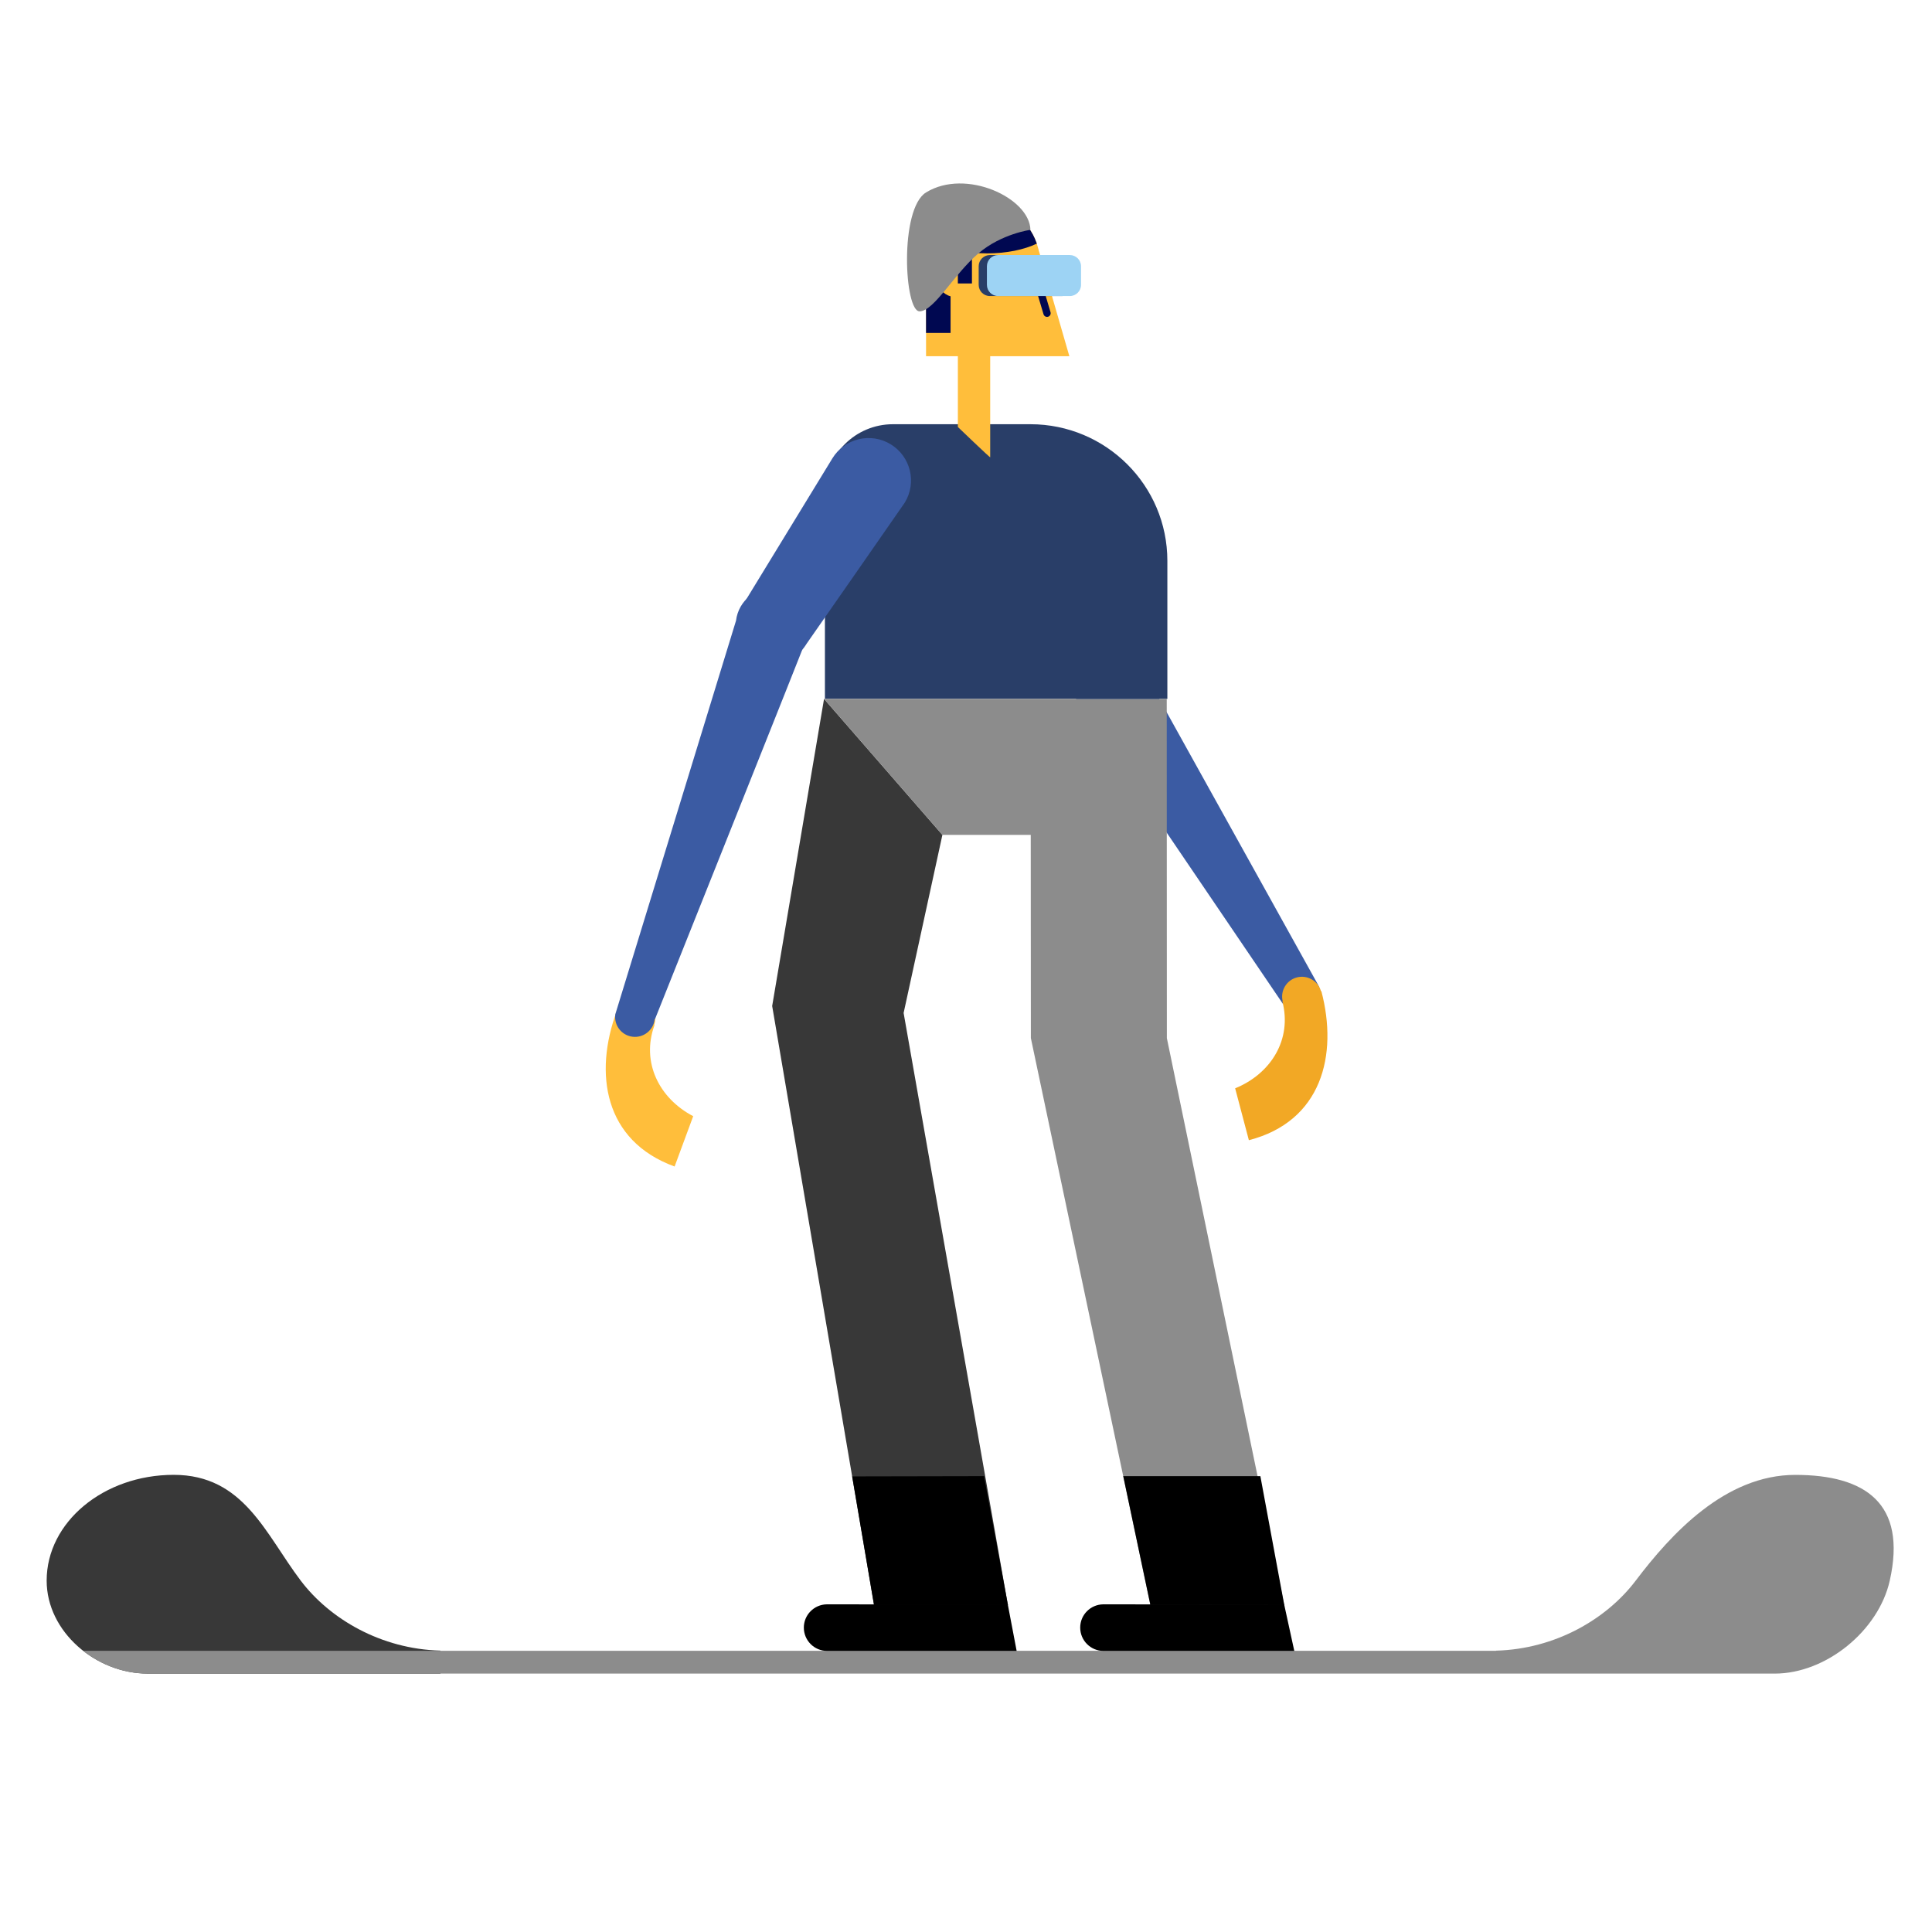
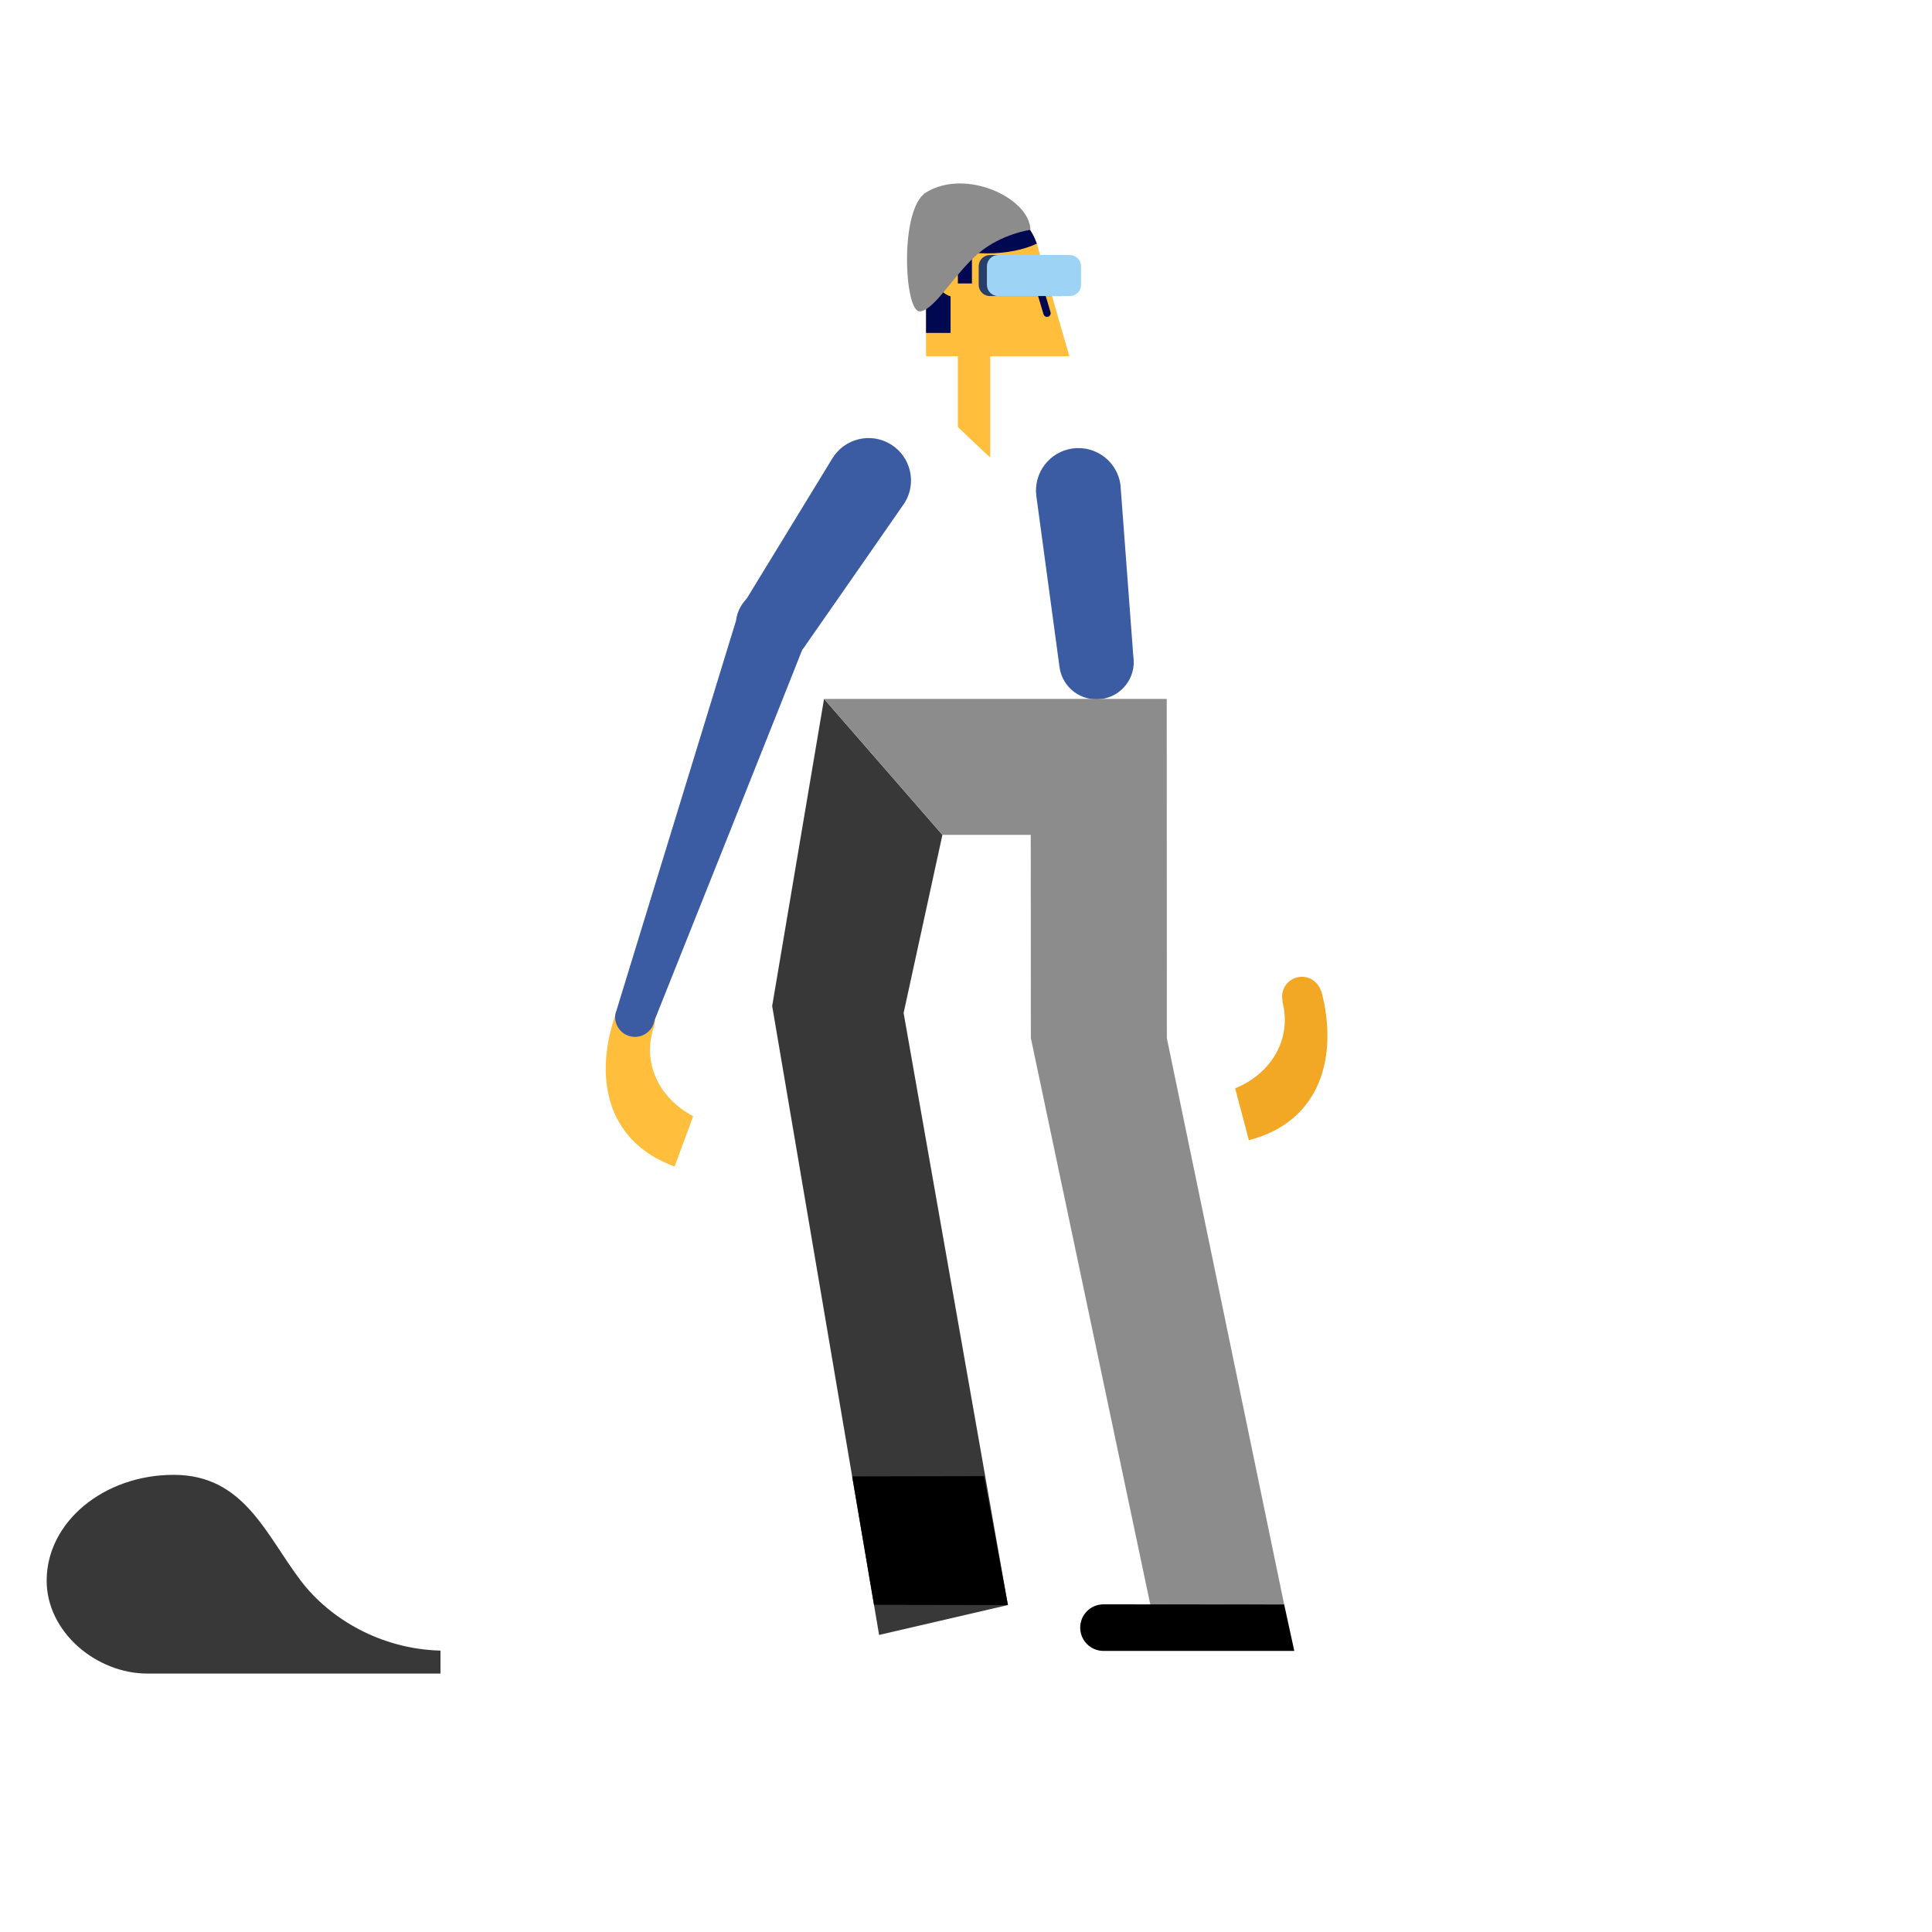
<svg xmlns="http://www.w3.org/2000/svg" version="1.1" id="Capa_1" x="0px" y="0px" viewBox="0 0 800 800" enable-background="new 0 0 800 800" xml:space="preserve">
  <path fill="#3B5BA3" d="M469.29,271.85c0.01,0.07,0.03,0.14,0.04,0.22c1.14,8.45-4.78,16.24-13.23,17.38  c-8.45,1.14-16.24-4.78-17.38-13.23l-9.58-70.75c-1.3-9.62,5.44-18.47,15.05-19.77c9.62-1.3,18.47,5.44,19.77,15.05  C464.04,201.41,469.29,271.85,469.29,271.85z" />
-   <path fill="#3B5BA3" d="M446.75,261.05c7.49-4.08,16.87-1.32,20.96,6.17l78.01,140.45l-0.02,0.01c0.03,0.05,0.07,0.09,0.1,0.14  c2.17,3.98,0.7,8.97-3.28,11.14s-8.97,0.7-11.14-3.28c-0.03-0.05-0.04-0.11-0.07-0.16l-0.14,0.08c0,0-90.21-132.9-90.59-133.59  C436.5,274.51,439.26,265.13,446.75,261.05z" />
  <path fill="#F2A825" d="M547.14,410.38c7.02,26.57,0.12,53.97-30.01,61.75l-5.68-21.48c14.76-6.01,23.67-20.19,19.55-36.01  l0.13-0.04c-1.05-4.33,1.54-8.72,5.87-9.87c4.33-1.14,8.75,1.4,9.98,5.68L547.14,410.38z" />
-   <path fill="#293E68" d="M483.38,232.24v57.15h-141.8v-85.62c0-15.52,12.62-28.11,28.18-28.11c0.06,0,0.11,0.01,0.17,0.01l0.01-0.01  h56.72C457.98,175.67,483.38,201,483.38,232.24z" />
  <path fill="#383838" d="M390.23,345.7l-16.06,73.75l43.18,245.17l-53.33,12.37l-44.28-260.43l21.48-127.17L390.23,345.7z" />
  <path fill="#3B5BA3" d="M333.93,266.65c-0.04,0.06-0.07,0.13-0.11,0.19c-4.45,7.28-13.96,9.58-21.24,5.13  c-7.28-4.45-9.58-13.96-5.13-21.24l37.22-60.93c5.06-8.28,15.87-10.89,24.15-5.83c8.28,5.06,10.89,15.87,5.83,24.15  C374.32,208.7,333.93,266.65,333.93,266.65z" />
  <path fill="#FFBE3B" d="M255.52,418.74c1.63-4.15,6.28-6.25,10.47-4.7c4.2,1.55,6.35,6.17,4.9,10.38l0.13,0.05  c-5.61,15.36,1.9,30.33,16.02,37.72l-7.7,20.84c-29.25-10.64-33.49-38.57-23.96-64.34L255.52,418.74z" />
  <path fill="#3B5BA3" d="M335.44,260.73c-0.1,0.79-64.21,161.25-64.21,161.25l-0.16-0.02c-0.01,0.06,0,0.11,0,0.17  c-0.55,4.5-4.64,7.71-9.14,7.16c-4.5-0.55-7.71-4.64-7.16-9.14c0.01-0.06,0.03-0.11,0.04-0.17l-0.02,0L304.77,257  c1.03-8.47,8.73-14.5,17.2-13.47C330.44,244.56,336.47,252.26,335.44,260.73z" />
  <path fill="#8C8C8C" d="M483.12,289.4l0.05,140.46l48.62,234.77l-55.45-0.1l-49.48-234.67l-0.05-84.15h-36.58l-49.01-56.31H483.12z" />
  <path fill="#FFBE3B" d="M410.02,147.49v41.86c0,0.31-13.39-12.55-13.39-12.55v-29.31h-13.17v-39.23c0-13,10.54-23.54,23.54-23.54  c10.25,0,18.94,6.56,22.17,15.7l0.02,0l13.61,47.08H410.02z" />
  <path fill="#000851" d="M429.32,100.88c-5.19,2.48-12.49,4.04-20.59,4.04c-2.16,0-4.25-0.13-6.27-0.34v12.8h-5.83v-8.57h-1.23  c-3.9,0-7.07,3.16-7.07,7.07c0,3.28,2.25,6.02,5.28,6.81v15.17h-10.16v-29.61c0-3.19,0.66-6.21,1.81-8.98  c-0.01,0-0.01-0.01-0.02-0.01c0.06-0.15,0.15-0.28,0.21-0.42c0.33-0.74,0.69-1.47,1.09-2.17c0.12-0.22,0.23-0.44,0.36-0.65  c0.46-0.75,0.97-1.46,1.51-2.15c0.23-0.3,0.47-0.59,0.72-0.88c0.09-0.11,0.17-0.22,0.27-0.33h0.04c4.31-4.84,10.55-7.93,17.54-7.93  c10.25,0,18.94,6.56,22.17,15.7l0.02,0L429.32,100.88z" />
  <path fill="#000851" d="M433.98,131.16c-0.14,0.04-0.29,0.06-0.43,0.06c-0.65,0-1.25-0.42-1.45-1.08l-4.71-15.85  c-0.24-0.8,0.22-1.64,1.02-1.88c0.8-0.23,1.64,0.22,1.88,1.02l4.71,15.85C435.23,130.08,434.77,130.92,433.98,131.16z" />
  <path fill="#383838" d="M182.39,692.99H61.07c-21.25,0-41.75-17.23-41.75-38.49c0-24.19,23.55-43.8,52.6-43.8s38,24.51,52.6,43.8  c12.03,15.89,33.26,28.35,57.87,28.98V692.99z" />
-   <path fill="#8C8C8C" d="M782.51,654.51c-4.66,20.74-26.36,38.49-47.62,38.49H632.48h-13.05H71.5H61.07  c-9.66,0-19.16-3.56-26.65-9.44h585.01v-0.06c24.61-0.64,45.84-13.1,57.87-28.98c14.6-19.28,37.02-43.8,66.07-43.8  S789.68,622.55,782.51,654.51z" />
  <path fill="#293E68" d="M439.59,122.59h-29.71c-2.55,0-4.63-2.09-4.63-4.63v-7.72c0-2.55,2.09-4.63,4.63-4.63h29.71  c2.55,0,4.63,2.09,4.63,4.63v7.72C444.22,120.5,442.14,122.59,439.59,122.59z" />
  <path fill="#9DD3F4" d="M443,122.59h-29.71c-2.55,0-4.63-2.09-4.63-4.63v-7.72c0-2.55,2.09-4.63,4.63-4.63H443  c2.55,0,4.63,2.09,4.63,4.63v7.72C447.63,120.5,445.55,122.59,443,122.59z" />
  <path fill="#8C8C8C" d="M426.68,95.17c0,0-11.91,1.6-21.43,9.65c-10.21,8.63-18.27,23.77-24.39,24.11  c-6.42,0.36-8.53-42.42,2.6-49.25C399.94,69.56,426.35,81.96,426.68,95.17z" />
  <path d="M361.91,664.52l-9.04-53.17l54.59-0.11l9.9,53.38L361.91,664.52z" />
-   <path d="M342.36,664.32c0.05,0,74.95,0.06,74.95,0.06l3.66,19.23c0,0-78.47,0-78.47,0c-5.33,0-9.65-4.32-9.65-9.65  C332.85,668.68,337.1,664.4,342.36,664.32z" />
-   <path d="M476.34,664.52l-11.23-53.28h56.78l9.9,53.38L476.34,664.52z" />
  <path d="M456.8,664.32c0.05,0,74.95,0.06,74.95,0.06l4.19,19.23c0,0-79,0-79,0c-5.33,0-9.65-4.32-9.65-9.65  C447.28,668.68,451.53,664.4,456.8,664.32z" />
</svg>